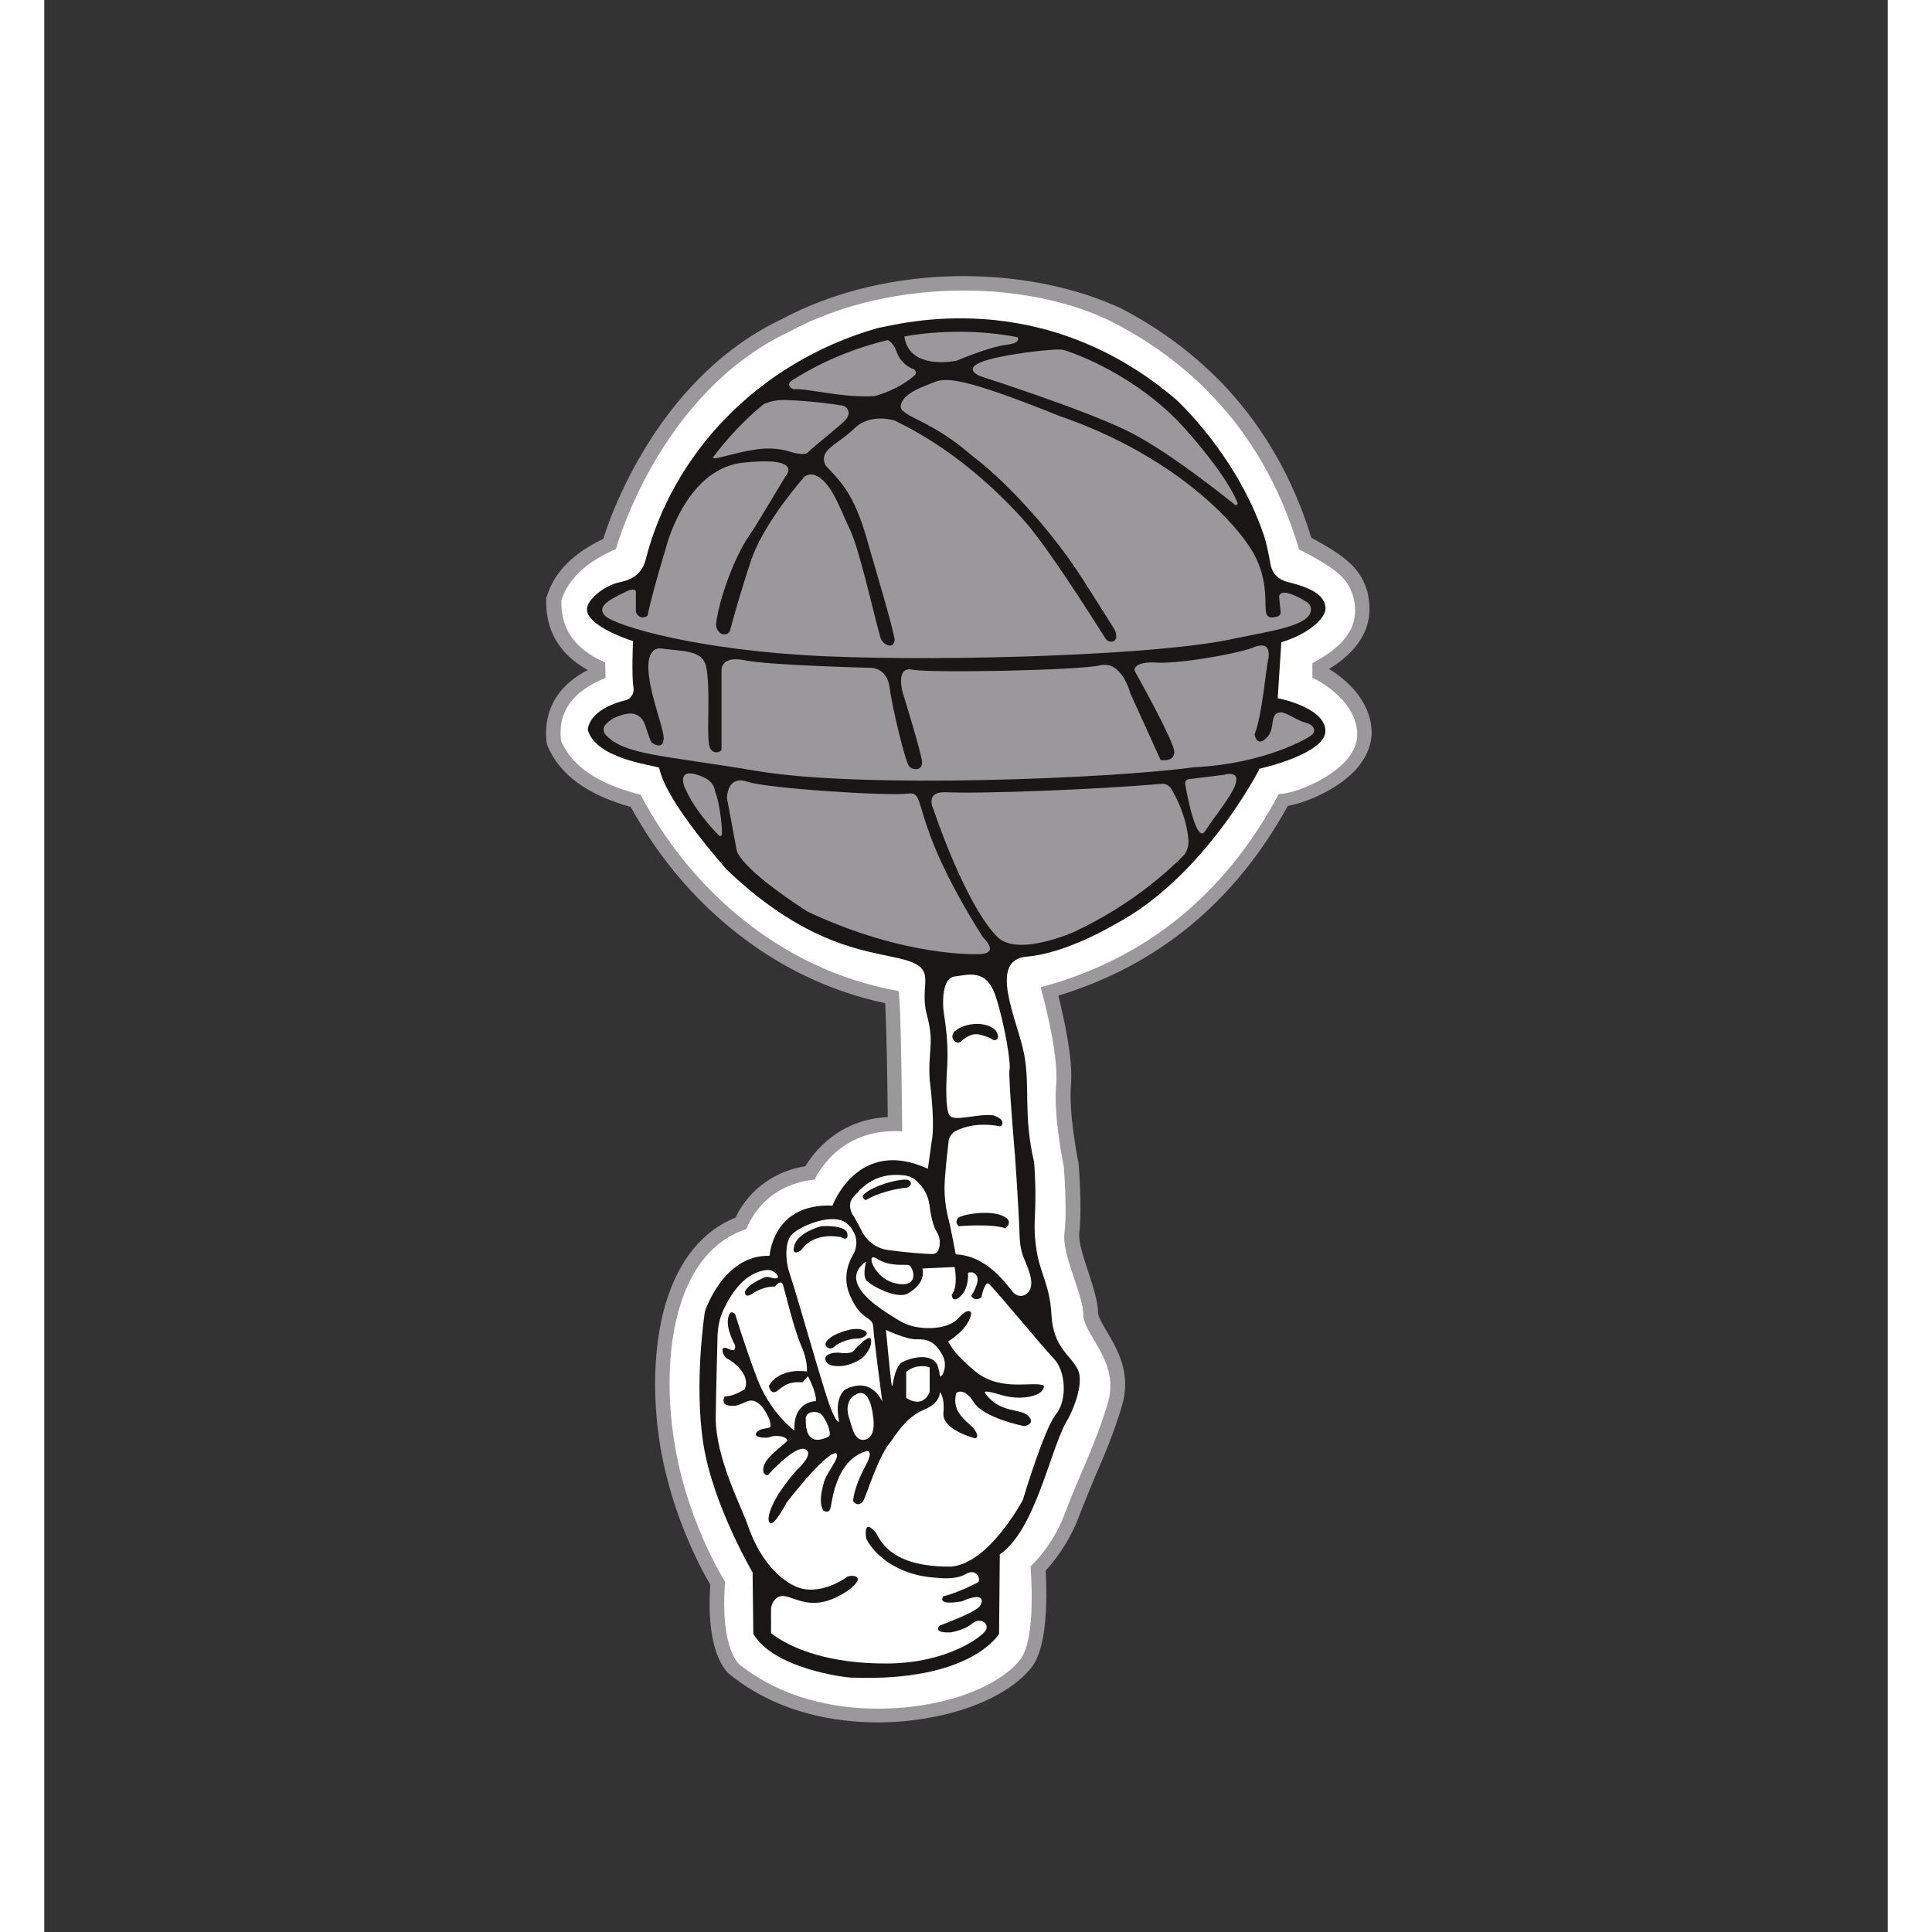
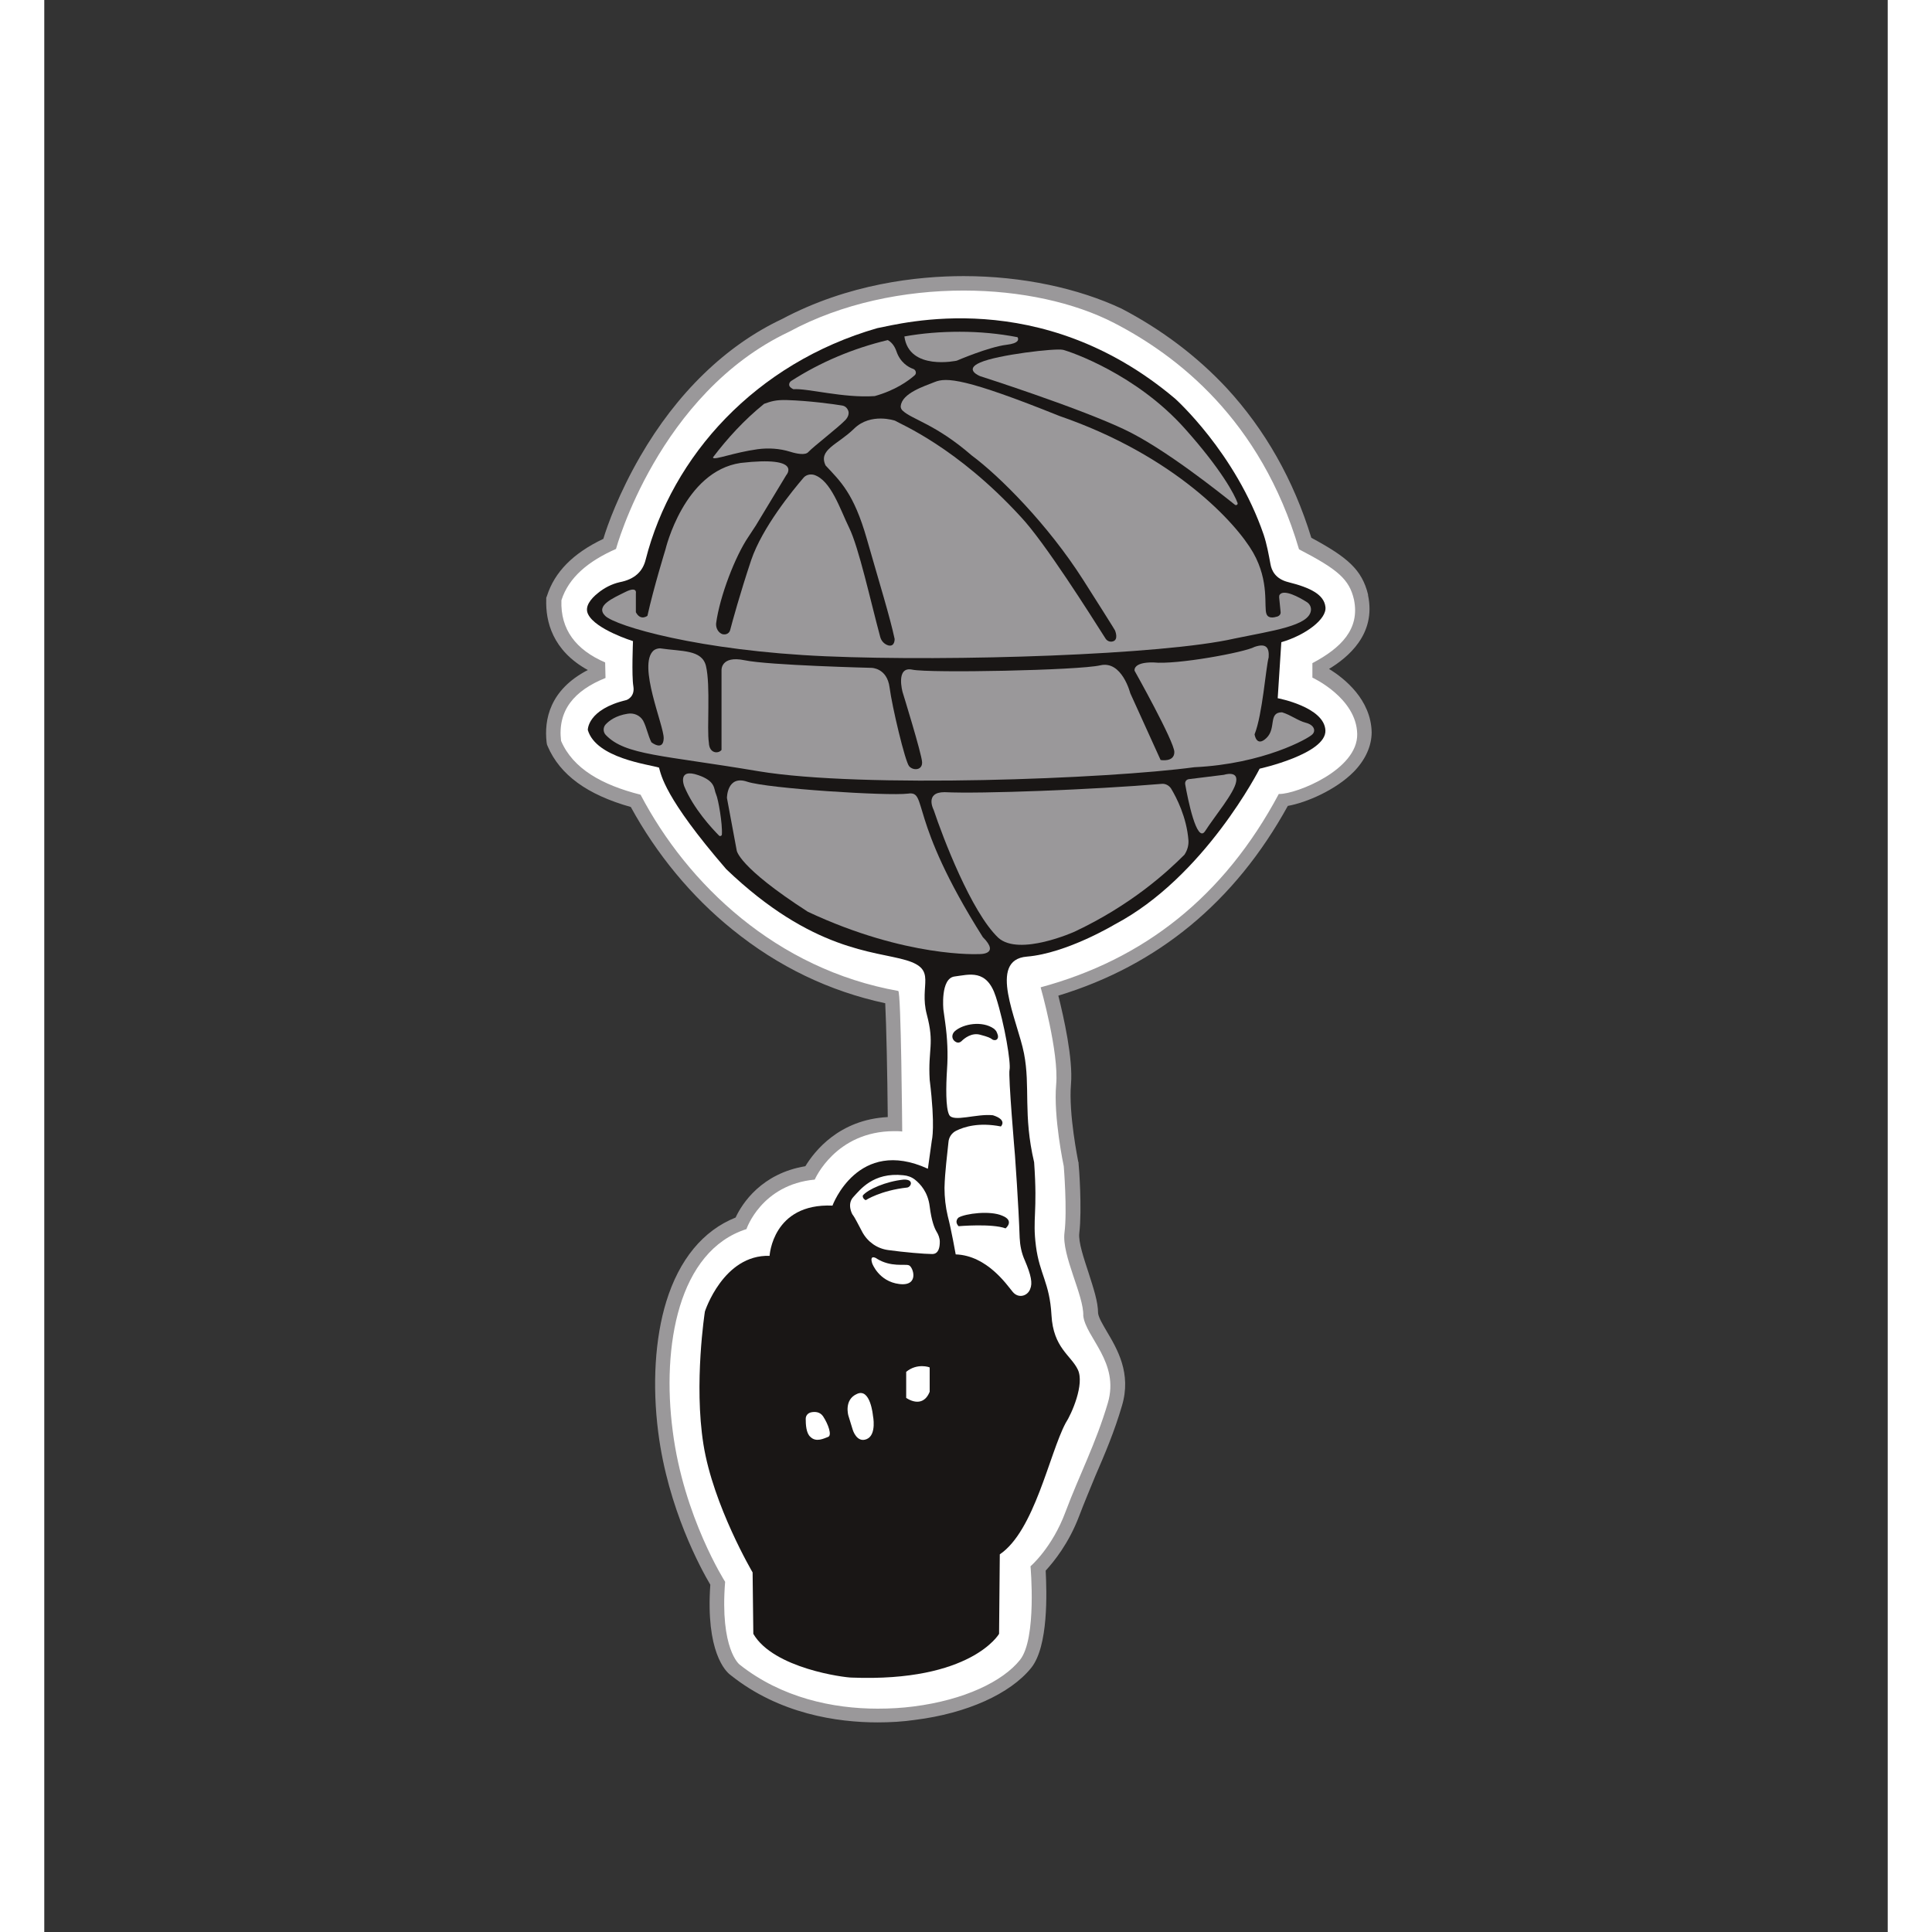
<svg xmlns="http://www.w3.org/2000/svg" version="1.1" width="52" height="52" x="121" y="110" viewBox="0 0 510.1 534.6" style="enable-background:new 0 0 510.1 534.6;" xml:space="preserve">
  <rect x="0" y="0" width="510.1" height="534.6" fill="#333333" stroke="none" />
  <style type="text/css">
	.st07{fill:#FFFFFF;}
	.st17{fill:#9A989A;}
	.st27{fill:#191615;}
</style>
  <g id="Layer_2">
    <g>
      <path class="st07 col2" d="M230.5,474.7c-10.8,0-26.4-2.2-39.5-12.7c-0.6-0.5-6.2-5.3-4.8-23.9c-2-3.3-11.6-20.2-14.5-41.9    c-2.9-22.3,0.9-50.5,20.9-57.7c1.3-3,6.3-12.2,19.1-13.9c1.8-3.4,8.5-13.5,23.4-13.5c0.1,0,0.1,0,0.2,0    c-0.1-12.5-0.4-30.4-0.8-35.1c-29.4-5.7-55.8-25.9-71-54.3c-12-3.2-19.3-8.4-22.5-15.9l-0.1-0.3l0-0.3c-1-8.5,3.1-14.9,12.2-18.9    l-0.1-1.7c-8.4-4-12.5-10.3-12.2-18.6l0-0.3l0.1-0.3c2-6.3,7-11.2,15.3-15c2-6.6,14.6-44.3,48.7-60.4c18-9.7,36.8-11.7,49.4-11.7    c16.1,0,31.2,3.3,42.6,9.2c25.8,13.3,43.2,34.5,51.8,62.9c10.2,5.4,13.9,8.3,15.5,14.8c2.1,10.1-5.2,15.8-11.4,19.3v1.6    c3.3,1.8,12.2,7.5,12.4,16.8c0.1,3.3-1.4,6.5-4.3,9.4c-5,5.1-13.6,8.6-18.1,9.1c-14.7,27-36.4,44.8-64.7,52.9    c1.3,5,4.5,18.1,3.9,25.7c-0.7,8.6,2,21.9,2.1,22l0,0.1l0,0.1c0,0.5,1,12.3,0.2,18.8c-0.4,3,1.2,7.8,2.6,12    c1.3,4,2.6,7.8,2.5,10.6c0.2,1.6,1.4,3.6,2.7,5.8c2.9,4.8,6.4,10.8,4,19c-2.1,7.1-4.7,13.3-7.3,19.3c-1.6,3.7-3.1,7.2-4.5,11    c-3.1,8.3-7.7,13.4-9.5,15.2c0.3,4.5,1.2,20.6-3.4,26.4c-5.5,6.8-17,11.9-30.8,13.6C237.3,474.5,233.9,474.7,230.5,474.7z" />
      <path class="st17 col1" d="M254.4,80.4c15.8,0,30.7,3.3,41.7,9c17.2,8.9,40.5,26.6,51.1,62.6c10.8,5.6,13.9,8.3,15.2,13.9    c1.7,8.2-3.6,13.4-11.5,17.6v4c0,0,12.2,5.6,12.4,15.6c0.2,9.9-16.8,16.6-21.5,16.6c-0.1,0-0.1,0-0.2,0    c-15.2,28.5-37.4,45.8-65.9,53.5c0,0,5.1,17.9,4.3,26.9c-0.8,9,2.1,22.6,2.1,22.6s1,12.1,0.2,18.4c-0.8,6.3,5.4,17.4,5.2,23    c0.7,6,10.1,12.9,6.8,24.1c-3.3,11.2-8,20.2-11.7,30.1c-3.7,10-9.7,15.1-9.7,15.1s1.8,20-2.9,25.9c-4.7,5.9-15.3,11.1-29.5,12.9    c-3.1,0.4-6.4,0.6-9.9,0.6c-12.4,0-26.6-3-38.2-12.2c0,0-5.5-4.2-4-22.9c0,0-11.5-18-14.5-41.7c-3.1-23.6,1.6-49.9,20.4-55.9    c0,0,4.1-12.3,18.9-13.7c0,0,5.7-13.4,22-13.4c0.7,0,1.5,0,2.2,0.1c0,0-0.3-38.9-1.1-38.9c0,0,0,0,0,0    c-33.7-6-58.3-29.5-71.3-54.3c-10.7-2.7-18.7-7.2-22-14.9c-1-8.4,3.6-13.9,12.3-17.4l-0.1-4.3c-8.1-3.5-12.4-9.1-12.1-17.2    c2-6.3,7.4-10.8,15.1-14.2c0,0,11.7-43,47.9-60.1C220.7,83.9,238,80.4,254.4,80.4 M254.4,76.4L254.4,76.4    c-12.8,0-31.9,2.1-50.3,11.9c-15.5,7.3-29.1,20.5-39.2,38c-5.9,10.2-9.1,19.1-10.2,22.8c-8.4,4-13.5,9.2-15.6,15.8l-0.2,0.5l0,0.5    c-0.2,6,1.7,14.1,11.5,19.5c-10.6,5.5-12.1,13.8-11.4,20l0.1,0.6l0.2,0.5c3.4,7.9,10.9,13.4,23,16.8c7.1,13,16.7,24.7,28.1,33.9    c12.7,10.3,26.9,17.1,42.3,20.4c0.3,5.7,0.6,19.9,0.7,31.5c-13.5,0.7-20.3,9.5-22.8,13.6c-12.1,2-17.5,10.3-19.3,14.2    c-9,3.6-15.6,11.6-19.2,23.3c-3.1,10.1-3.9,23-2.2,36.2c2.7,21.1,11.8,37.7,14.4,42.1c-1.3,18.5,4.2,24,5.6,25    c13.5,10.8,29.6,13.1,40.7,13.1c3.5,0,7-0.2,10.4-0.7c14.3-1.8,26.3-7.2,32.1-14.4c4.8-6,4.3-20.9,4-26.9    c2.2-2.4,6.4-7.5,9.3-15.2c1.4-3.7,2.9-7.2,4.4-10.9c2.6-6,5.3-12.3,7.4-19.5c2.7-9-1.3-15.7-4.2-20.6c-1.1-1.9-2.2-3.7-2.4-5    c0-3.2-1.3-7-2.6-11.1c-1.3-4-2.9-8.6-2.6-11.1c0.8-6.6-0.1-18.7-0.2-19.2l0-0.3l-0.1-0.3c0-0.1-2.7-13.1-2-21.4    c0.6-7-2-18.5-3.5-24.5c27.6-8.4,48.9-26,63.5-52.5c5.1-0.9,13.3-4.4,18.3-9.5c3.2-3.3,4.9-7.1,4.9-10.9    c-0.2-9-7.5-14.9-11.8-17.5c5.1-3.1,13.1-9.5,10.8-20.4l0-0.1l0-0.1c-1.7-6.9-5.7-10.3-15.7-15.7c-4.9-16-12.8-29.9-23.4-41.4    c-8.2-8.8-18-16.2-29.1-22C286.2,79.8,270.7,76.4,254.4,76.4L254.4,76.4z" />
    </g>
  </g>
  <g id="Layer_3">
    <path class="st27" d="M166.4,154.9c7.3-28.7,30.4-54.4,64.1-64.1c6.5-1.2,45.2-11.9,82.4,19.5c0,0,16.7,14.9,24.5,37.6   c0.9,2.7,1.4,5.5,1.9,8.2c0.3,1.7,1.3,4.1,5,5c6,1.5,9.8,3.4,10.2,6.8c0.5,3.4-5.6,7.9-12.2,9.8l-1,15.5c0,0,12.9,2.4,13.2,8.9   c0.3,6.5-18.2,10.6-18.2,10.6s-15.2,30-40.1,43.1c0,0-13.3,8-24.3,8.9c-11,0.9-2.6,17.6-0.8,26.8c1.8,9.2-0.3,16.9,2.8,30.1   c1,14.1-0.5,15.4,0.5,23.2c1,7.8,3.8,10.1,4.3,19.1c0.5,9.1,5.4,11.1,7.3,15.1c1.9,4-1.7,12.2-3.4,14.8   c-4.5,8.5-8.6,29.8-18.2,36.3l-0.2,22c0,0-7.7,13.4-40.8,12.1c-1.9,0-21.6-2.5-27.2-12.1l-0.2-17c0,0-10.9-18.5-13.6-35.4   c-2.7-16.9,0.4-36.8,0.4-36.8s5.1-15.8,17.9-15.4c0,0,0.8-14.6,17.4-13.9c0,0,7-19.1,26.4-10.2l1.1-7.9c0,0,1-3.7-0.6-16.7   c-0.5-8.6,1.4-9.8-0.8-18.1s3-12.4-5.7-15c-8.7-2.6-26-2.4-49.8-25.2c-17.2-19.9-18-26.1-18.6-28.1c-2.9-0.9-17.4-2.6-19.7-10.4   c0,0-0.2-5.7,10.7-8.3c0,0,2.4-0.8,1.9-3.8s-0.1-12.5-0.1-12.5s-10.3-3.2-12.4-7.4c-1.1-2.1,0.7-4.3,2.7-5.9c1.7-1.4,3.8-2.5,6-3   C163.4,160.3,165.6,158.1,166.4,154.9z" />
  </g>
  <g id="Layer_4">
    <g>
      <path class="st17 col1" d="M240.9,103.8c-1.8,1.6-5.4,4.2-11.1,5.8c-8.7,0.6-18.6-2.2-22.5-1.9c0,0-0.5-0.2-0.9-0.6    c-0.5-0.5-0.3-1.3,0.3-1.7c8.1-5.2,17.1-9,26.7-11.3c0.9,0.5,1.8,1.4,2.4,3.1c1,3,3.2,4.4,4.7,4.9    C241.2,102.4,241.4,103.3,240.9,103.8z" />
      <path class="st17 col1" d="M221.7,116.2c-2,2.1-8.8,7.3-10.3,8.9c-0.8,0.9-3.1,0.5-5-0.1c-2.9-0.9-6-1.1-9-0.7c-6.5,0.9-11.8,3-12.3,2.4    c0,0,0-0.1-0.1-0.1c4.1-5.4,8.7-10.4,14-14.7c0.1-0.1,0.2-0.2,0.3-0.2c1.7-0.6,3.1-1.1,6.2-1c6.2,0.2,12.8,1.1,15.2,1.5    c0.8,0.1,1.4,0.6,1.7,1.3C222.7,114.1,222.7,115.1,221.7,116.2z" />
      <path class="st17 col1" d="M266.3,95.4c-5,0.6-13.8,4.4-13.8,4.4s-13.2,2.9-14.5-6.7c5-0.9,10.1-1.3,15.3-1.3c5.5,0,10.8,0.5,16,1.5    C269.7,93.9,269.7,95,266.3,95.4z" />
      <path class="st17 col1" d="M205.3,131.5c0,0,4.8-5.4-12.6-3.4c-15.7,2.3-20.8,23.9-20.8,23.9s-3.3,10.7-5,18.4c0,0-1.9,1.5-3.2-1v-5.2    c0,0,0.5-2.1-2.9-0.4s-8.4,3.8-5.6,6.6c2.8,2.8,26,9.7,61.1,11.2c35.1,1.5,93.3-0.4,113-4.9c10.6-2.2,20.7-3.5,21.2-7.8    c0.1-1-0.4-1.9-1.3-2.4c-1.9-1.2-6.1-3.5-7.3-2c-0.2,0.2-0.2,0.5-0.2,0.8l0.4,4c0.1,0.6-0.3,1.1-0.9,1.3c-1,0.3-2.5,0.6-3-0.7    c-0.8-2,0.9-8.9-3.7-17c-4.7-8.2-21.7-26.8-53.6-37.8c-26.1-10.5-31.3-10.7-34.5-9.4c-3,1.2-9,3.1-9.4,6.6    c-0.1,0.5,0.2,1.1,0.6,1.4c2.6,2.4,9.1,3.7,19,12.3c7.7,5.7,21.1,19.1,30.9,34.5s8.8,14,8.8,14s1.1,2.6-0.7,3    c-0.8,0.2-1.6-0.2-2-0.9c-4.2-6.6-16.8-26.6-23.4-33.6c-17.7-19.3-33.4-25.7-34.8-26.6c0,0-6.7-2.3-11.3,2.2    c-4.6,4.5-10,5.8-7.9,10.2c4.1,4.4,7.8,7.7,11.4,20.3c3.6,12.6,6.4,21.6,7.7,27.7c0,0,0.1,2.2-1.7,1.8c-1.1-0.3-2-1.2-2.3-2.4    c-2.7-10-5.9-24.7-8.6-30.2c-2.5-5.1-5-13.1-9.7-14.6c-1.1-0.3-2.3,0-3,0.9c-2.9,3.4-11.3,13.6-14.4,22.7    c-3.1,9.3-5.2,17-5.8,19.3c-0.2,0.9-1.1,1.4-2,1.2c0,0,0,0-0.1,0c-1.2-0.4-1.9-1.7-1.8-3c1-7.5,5.3-18.6,8.9-23.9    c0.7-1.1,1.4-2.1,2.1-3.2L205.3,131.5z" />
      <path class="st17 col1" d="M259,104.1c0,0-4.7-1.8,0-3.8c4.7-2.1,20.8-4,22.9-3.5c2,0.5,20.3,6.7,33.8,21.9c10,11.2,13.7,18.2,14.5,20.5    c0.1,0.4-0.3,0.7-0.7,0.5c-3.9-3.1-19.7-15.8-30.9-21C285.6,112.6,259,104.1,259,104.1z" />
      <path class="st17 col1" d="M168,205.4c0,0,3.3,2.6,3.4-1.1c0.1-3.5-7.3-20.3-2.8-24.3c0.5-0.4,1.2-0.6,1.8-0.6c6,0.9,11.6,0.3,12.7,4.9    c1.3,5.5,0.2,17.4,0.8,21.2c0.1,3.1,2.7,3.1,3.5,2v-22c0,0-0.3-4.2,6.4-2.8c6.7,1.4,35.1,2.1,35.1,2.1s4.3,0,5,5.4    c0.7,5.4,4.3,20.5,5.4,21.8s3.7,1.2,3.6-1.1s-5.4-19.4-5.4-19.4s-2-7.2,2.7-6.2c4.7,1,46,0.2,52-1.2s8.3,7.7,8.3,7.7l8.4,18.5    c0,0,3.8,0.7,3.8-2.2c0-2.9-11-22.5-11-22.5s-0.6-2.4,5.2-2.3c6.4,0.7,25.3-2.8,28-4.3c3.2-1.1,4.1,0.2,3.9,2.9    c-0.8,2.9-1.7,15.8-3.9,21.3c0,0,0.5,3.7,3.3,1c2.8-2.7,0.4-7.1,4.3-7.1c2.6,0.8,4.3,2.3,6.6,2.9c2.3,0.6,2.8,2.2,1.8,3.2    c-1,1.1-13.5,8.2-32.7,9.1c-23.6,3.2-91.9,5.9-120.6,1.1c-26.7-4.5-36.8-4.4-42.2-10c-0.8-0.8-0.8-2.1-0.1-2.9    c1-1.1,2.9-2.5,6.1-3c1.7-0.3,3.4,0.4,4.3,1.9C166.7,201.3,167,203.4,168,205.4z" />
      <path class="st17 col1" d="M177.1,217.6c0,0-2.1-5.2,3.9-3.1c4.9,1.7,4.2,3.8,4.9,5.3c0.6,1.3,1.8,8.2,1.6,11.1c0,0.4-0.6,0.6-0.8,0.3    C184.8,229.3,179.6,223.7,177.1,217.6z" />
      <path class="st17 col1" d="M188.9,220.8c0,0,0-6.4,5.6-4.5s38.9,4,44.5,3.3c5.6-0.8-0.2,6.6,20.7,39.7c5,5-1.1,4.7-1.1,4.7    s-20,1.1-47.3-11.7c-19.4-12.5-19.7-17-19.7-17L188.9,220.8z" />
      <path class="st17 col1" d="M246.1,224.1c0,0-2.6-4.9,3-4.9c10.1,0.5,41.2-0.7,60.1-2.3c1-0.1,2,0.4,2.6,1.3c1.5,2.5,4.3,7.9,4.8,14.3    c0.1,1.4-0.3,2.8-1.1,4c-4.8,4.8-14.7,13.9-30.4,21.3c0,0-15.3,6.9-21.1,1.7C256.5,252.4,248.6,231.6,246.1,224.1z" />
      <path class="st17 col1" d="M326.4,214.4c0,0,4-1.3,3.4,1.9c-0.5,3.1-5.9,9.5-8.6,13.7c-2.3,3.5-4.8-9-5.5-13c-0.1-0.7,0.3-1.3,1-1.4    L326.4,214.4z" />
    </g>
  </g>
  <g id="Layer_5">
    <g>
      <path class="st07 col2" d="M271.3,348.7c-0.9-2-1.3-4.1-1.4-6.2c-0.3-9.1-1.3-22.8-1.3-22.8s-1.9-22-1.5-23.7c0.4-1.8-1.3-12.4-3.8-20.2    c-2.5-7.8-7.4-6.1-11.4-5.6c-4,0.5-3.1,9.2-3.1,9.2l0.5,3.6c0.6,4.3,0.8,8.6,0.5,12.9c-0.3,4.7-0.4,10.7,0.6,12.6    c1.1,2.1,7.6-0.4,12.1,0.1c4.1,1.3,2.2,3.1,2.2,3.1c-6.1-1.2-10.2,0.1-12.4,1.2c-1.2,0.6-2,1.8-2.1,3.1c-0.3,3.2-1,8.2-1.1,12.7    c0,2.6,0.3,5.3,0.9,7.8c1,3.8,2.2,10.6,2.2,10.6c8.7,0.3,14.2,8.5,15.8,10.4c1.6,1.9,4.1,1.1,4.8-0.8    C273.5,355.1,273.1,352.9,271.3,348.7z M263.7,287.5c-0.3,0.4-1,0.4-1.4,0.1c-0.5-0.4-1.1-0.7-3.4-1.3c-2.3-0.6-4.3,1-5.1,1.8    c-0.2,0.2-0.6,0.4-0.9,0.4c-0.4,0-0.8-0.2-1.2-0.6c-0.7-0.8-0.5-1.9,0.3-2.6c2.3-2,7.5-2.9,10.7-0.7c0.3,0.2,0.5,0.5,0.7,0.7    C263.7,285.9,264.2,286.9,263.7,287.5z M266,339.9c-3.8-1.4-13-0.6-13-0.6c-1.3-1.4,0-2.4,0-2.4c1.9-1.1,8.7-2,12.1-0.5    C268.6,337.8,266,339.9,266,339.9z" />
-       <path class="st07 col2" d="M227.4,349.1c0,0-1,3.7,0,5.1c1,1.4,8.6,5.5,11.6,3.7c3.1-1.8,4.6-4.2,4-6.9l8.9-0.4c0,0,1.1,5.3-0.8,7.7    c0,0,0.1,2.6,2.5,0.3c2.4-2.3,2-6.4,2-6.4s1.7-0.7,2.5,1s-1.6,5.4-1.6,5.4s0.8,1.7,2.8,0.4c0,0,0.9-4.5,2-3.8    c1.1,0.7,14.9,17.5,18.1,20.8s3.8,11.4,0.5,15.4c-3.3,4.1-9.1,23.6-9.1,23.6s-9.2,17.5-19.8,18.5c-11.7,0.1-17.9-3.3-20.7-9.1    c-3.4-4.4-3.1,0.1-2.9,1c0,1.1,5.5,10.5,19.8,11.2c0,0,4.9,0.7,7.9-1.1c3-1.7,4.1,1.7,3.3,2.3c-0.9,0.6-6.7,3.3-9.6,3.9    c0,0-2.3,2.7,5.1,1.4c5.9-2.6,6-0.3,5.1,1.1c-0.3,1.6-11.2,5.6-11.2,5.6s-2.3,2.1,3,1.9c0,0,3.8-0.6,5.9-2.4    c0.6-0.5,1.4-0.9,2.2-0.8c1.7,0.1,2.4,1.7,1.4,2.9c-1.2,1.7-10.5,8.7-26.6,8.9c-16.1,0.2-27-4-32.6-8.4V445c0,0,0.6-4.5,4.8-3.1    c4.2,1.4,8.5,3.5,16.4-1.7c5.8-4.3,1-4.5-0.1-3.9c0,0-7.6,5.8-14.5,2.6c-6.9-3.3-11-11-12.9-16.5c-1.9-5.6-9.1-19-9-30.3    c0.1-8.1,0.4-17.6,0.5-22.5c0.1-2.5,0.6-5,1.7-7.3c2-4.3,6-10.6,12.4-10.9c0,0,2,0.1,2.7,2c-1.2,1.1-2.6-0.9-4.5,0.4    c-1.7,0.7-4.1,2.1-4.7,3.6c-0.2,2.3,2.5,0.3,2.5,0.3s2.6-1.8,5.8-1.7c0,0,1.7-2.4,2.3-0.2c0.6,2.2,3.1,12.4,5,16.7    c1.9,4.3,1.5,7,1.5,7s-7.5-1.3-10.5,4c0,0,0.5,2.8,2.4,1.3c1.9-1.5,3.3-2.6,6.9-2.3l1.5-1.7c0,0,2.5,4.6,2.2,6.9    c0,0-6.4,0-5.9,8.2c0,0-6.8-5-10.4-14.6c-3.6-9.6-6-17.6-6-17.6s-1.5-1.9-2,1.2c-0.5,3.1,1.9,7.2,1.9,7.2s0.7,2.4-1.9,1.1    c-2.6-1.3-1.3,2.3-0.3,2.7c1,0.4,6.8,4.2,4.9,8.5c0,0-2.9,2-5.5,2c0,0-1.5,2.4,1.7,2.6c3.1,0.3,4.5-2.4,7-1.1    c2.5,1.3,4.8,6.7,3.7,7.1c-1.1,0.4-2.8,0.2-3.7,1.5s2.9,1.6,3.9,1.1c1-0.5,4.6-0.4,4.7,1.1c-1.9,1.9-5.8,4.4-6.5,7    c-0.7,2.6,1.1,2.5,1.1,2.5s7.5-8.4,10.3-7.2c2.9,1.2-2.3,5.8-2.3,5.8s-7.5,8.2-7.8,13.5c0.4,4.4,5-4.5,5-4.5s10.4-13.6,13.6-13.7    c1.7,0.9-2.9,5.5-3.4,8.6c-0.4,1.5-1.4,5.1,0,7.3c0,0,1.4,0.9,1.9-0.5s1.2-13.5,10.1-16c0,0,1.9-0.3-0.1,3.6    c-2.1,3.9-3.4,7.3-3.7,10.2c0,0,1.1,2,2.8,0.1c1.2-2.4,4.2-12.6,7.8-16.7c2.4-3.5,4.7-6.8,9.2-8.7s4.2-4.8,4.2-4.8s1.4,1.1,1,5.8    s8.8,7,8.8,7s1.3-0.2-0.1-2.3c-1.5-2.2-6.8-4.6-5.1-10.3c0,0,2.1-1.7,4.8,2.6c2.7,4.4,13.9,6.6,13.9,6.6s3.3-0.4,1.3-2.7    s-8.2-0.7-12.1-6.5c0,0-1-1.1,4.5,0.6c5.6,1.7,12,0.3,11.8-2.6c-3-1.4-12.1,2-19.3-4.2c-5.4-4.7-5.7-5.6-7.2-8c0,0,6-3.6,6.4-7.9    c0,0-0.6-1.9-3.6,1.5s-11.6,3.5-16,0.8c-4.5-2.7-10-6.1-11.8-10.1S227.4,349.1,227.4,349.1z" />
      <path class="st07 col2" d="M229.1,349.6c0,0,1.8,5,7.5,5.7c5.7,0.7,3.8-4.9,2.6-5.2c-1.1-0.4-4.9,0.6-8.8-1.8    C230.5,348.3,228.2,346.8,229.1,349.6z" />
-       <path class="st07 col2" d="M232.9,368c0,0,1.1,12,1.6,15.4c0,0.1,0.2,0.1,0.2,0c0.3-1.8,1.1-6,3-6.6c1.6-0.9,7.5-2.7,9.4,0.8    c0,0,0.6,1.7,0.7,3c0.1,1.3,2.7-2.3,0.6-5.9c-2.1-3.6-4.2-4.2-7-4.1S232.9,368,232.9,368z" />
      <path class="st07 col2" d="M238.5,379.6v7.2c0,0,4.5,3.3,6.5-1.7v-6.7C245,378.3,241.5,377.1,238.5,379.6z" />
      <path class="st07 col2" d="M247.8,343.6c0-1-0.4-2-0.9-2.8c-0.6-1-1.4-3-1.9-7c-0.5-4-2.6-6.2-4.1-7.4c-0.9-0.7-2-1.1-3.2-1.2    c-8.4-0.9-12,4.1-13.8,6c-1.9,2-0.3,4.8-0.3,4.8c0.9,1.2,1.7,3,2.8,5c1.5,2.7,4.1,4.5,7.1,4.9c4.3,0.6,10.1,1.1,12.2,1.1    C247.5,347,247.8,345.1,247.8,343.6z M238.8,328.6c-7.4,0.8-11.5,3.5-11.5,3.5c-1-0.5-0.8-1.3-0.8-1.3c1.4-1.7,6.4-3.9,11.3-4.4    C240.7,326.3,239.9,328.4,238.8,328.6z" />
-       <path class="st07 col2" d="M229.4,367.3c-0.2-3.4-3.2-1.4-6.4-8.7c-2.2-5-0.5-9.2,0.8-11.4c1-1.7,1.2-3.7,0.5-5.6    c-0.5-1.1-1.2-2.3-2.4-3.2c-3.5-2.7-11.6,0.3-14.6,2.8c-1.9,1.5-2.1,4.7-1.9,7c0.1,1.2,0.3,2.5,0.7,3.7c2.7,8.1,9.7,33.4,11.6,38    c2,4.8,2.2,3.3,2.2,3.3c-1.4-7.1,1.9-8.8,1.9-8.8c7.4-3.6,10.1,3.5,10.1,3.5S229.6,370.8,229.4,367.3z M226.5,368    c1.6,0.6,1.2,1.3,0.5,1.8c-0.6,0.4-1.3,0.6-2.1,0.6c-1.1,0-3.3,0.3-5.8,1.8c0,0-1.4,1.8-2.7,0.4c-1.2-1.4,2.3-3.2,2.3-3.2    S223.6,366.9,226.5,368z M209.5,345.9c0,0-3,2.2-1.9-1.4c1.1-3.6,7.4-5.2,7.4-5.2s6.7-0.5,7.2,2c0.5,2.5-1.8,1-1.8,1    C212.2,340.9,209.5,345.9,209.5,345.9z M226.3,375.8c0,0-3.3,2.5-7.1,2.2c-2.5-0.1-3-1.2-3.1-2c0-0.4,0.2-0.8,0.5-1    c1.3-0.8,3-0.8,4.2-0.6c0.9,0.1,1.7,0,2.6-0.2c0.2-0.1,0.3-0.2,0.4-0.3c0.9-1,4.9-5.3,5-3C229,373.5,226.3,375.8,226.3,375.8z" />
      <path class="st07 col2" d="M222.5,391.7c0,0-1.3-4.4,2.4-6c3.7-1.7,4.4,6,4.4,6s1.1,5.3-1.7,6.5c-2.8,1.2-3.9-2.6-3.9-2.6L222.5,391.7z" />
      <path class="st07 col2" d="M210.7,392.6c0-0.9,0.6-1.6,1.5-1.8c1-0.2,2.4-0.2,3.3,1.1c1.5,2.3,2.5,5.3,1.4,5.7c-1.1,0.4-3.3,1.6-4.9,0    C210.8,396.6,210.7,394.1,210.7,392.6z" />
    </g>
  </g>
  <g id="Layer_6">
</g>
</svg>